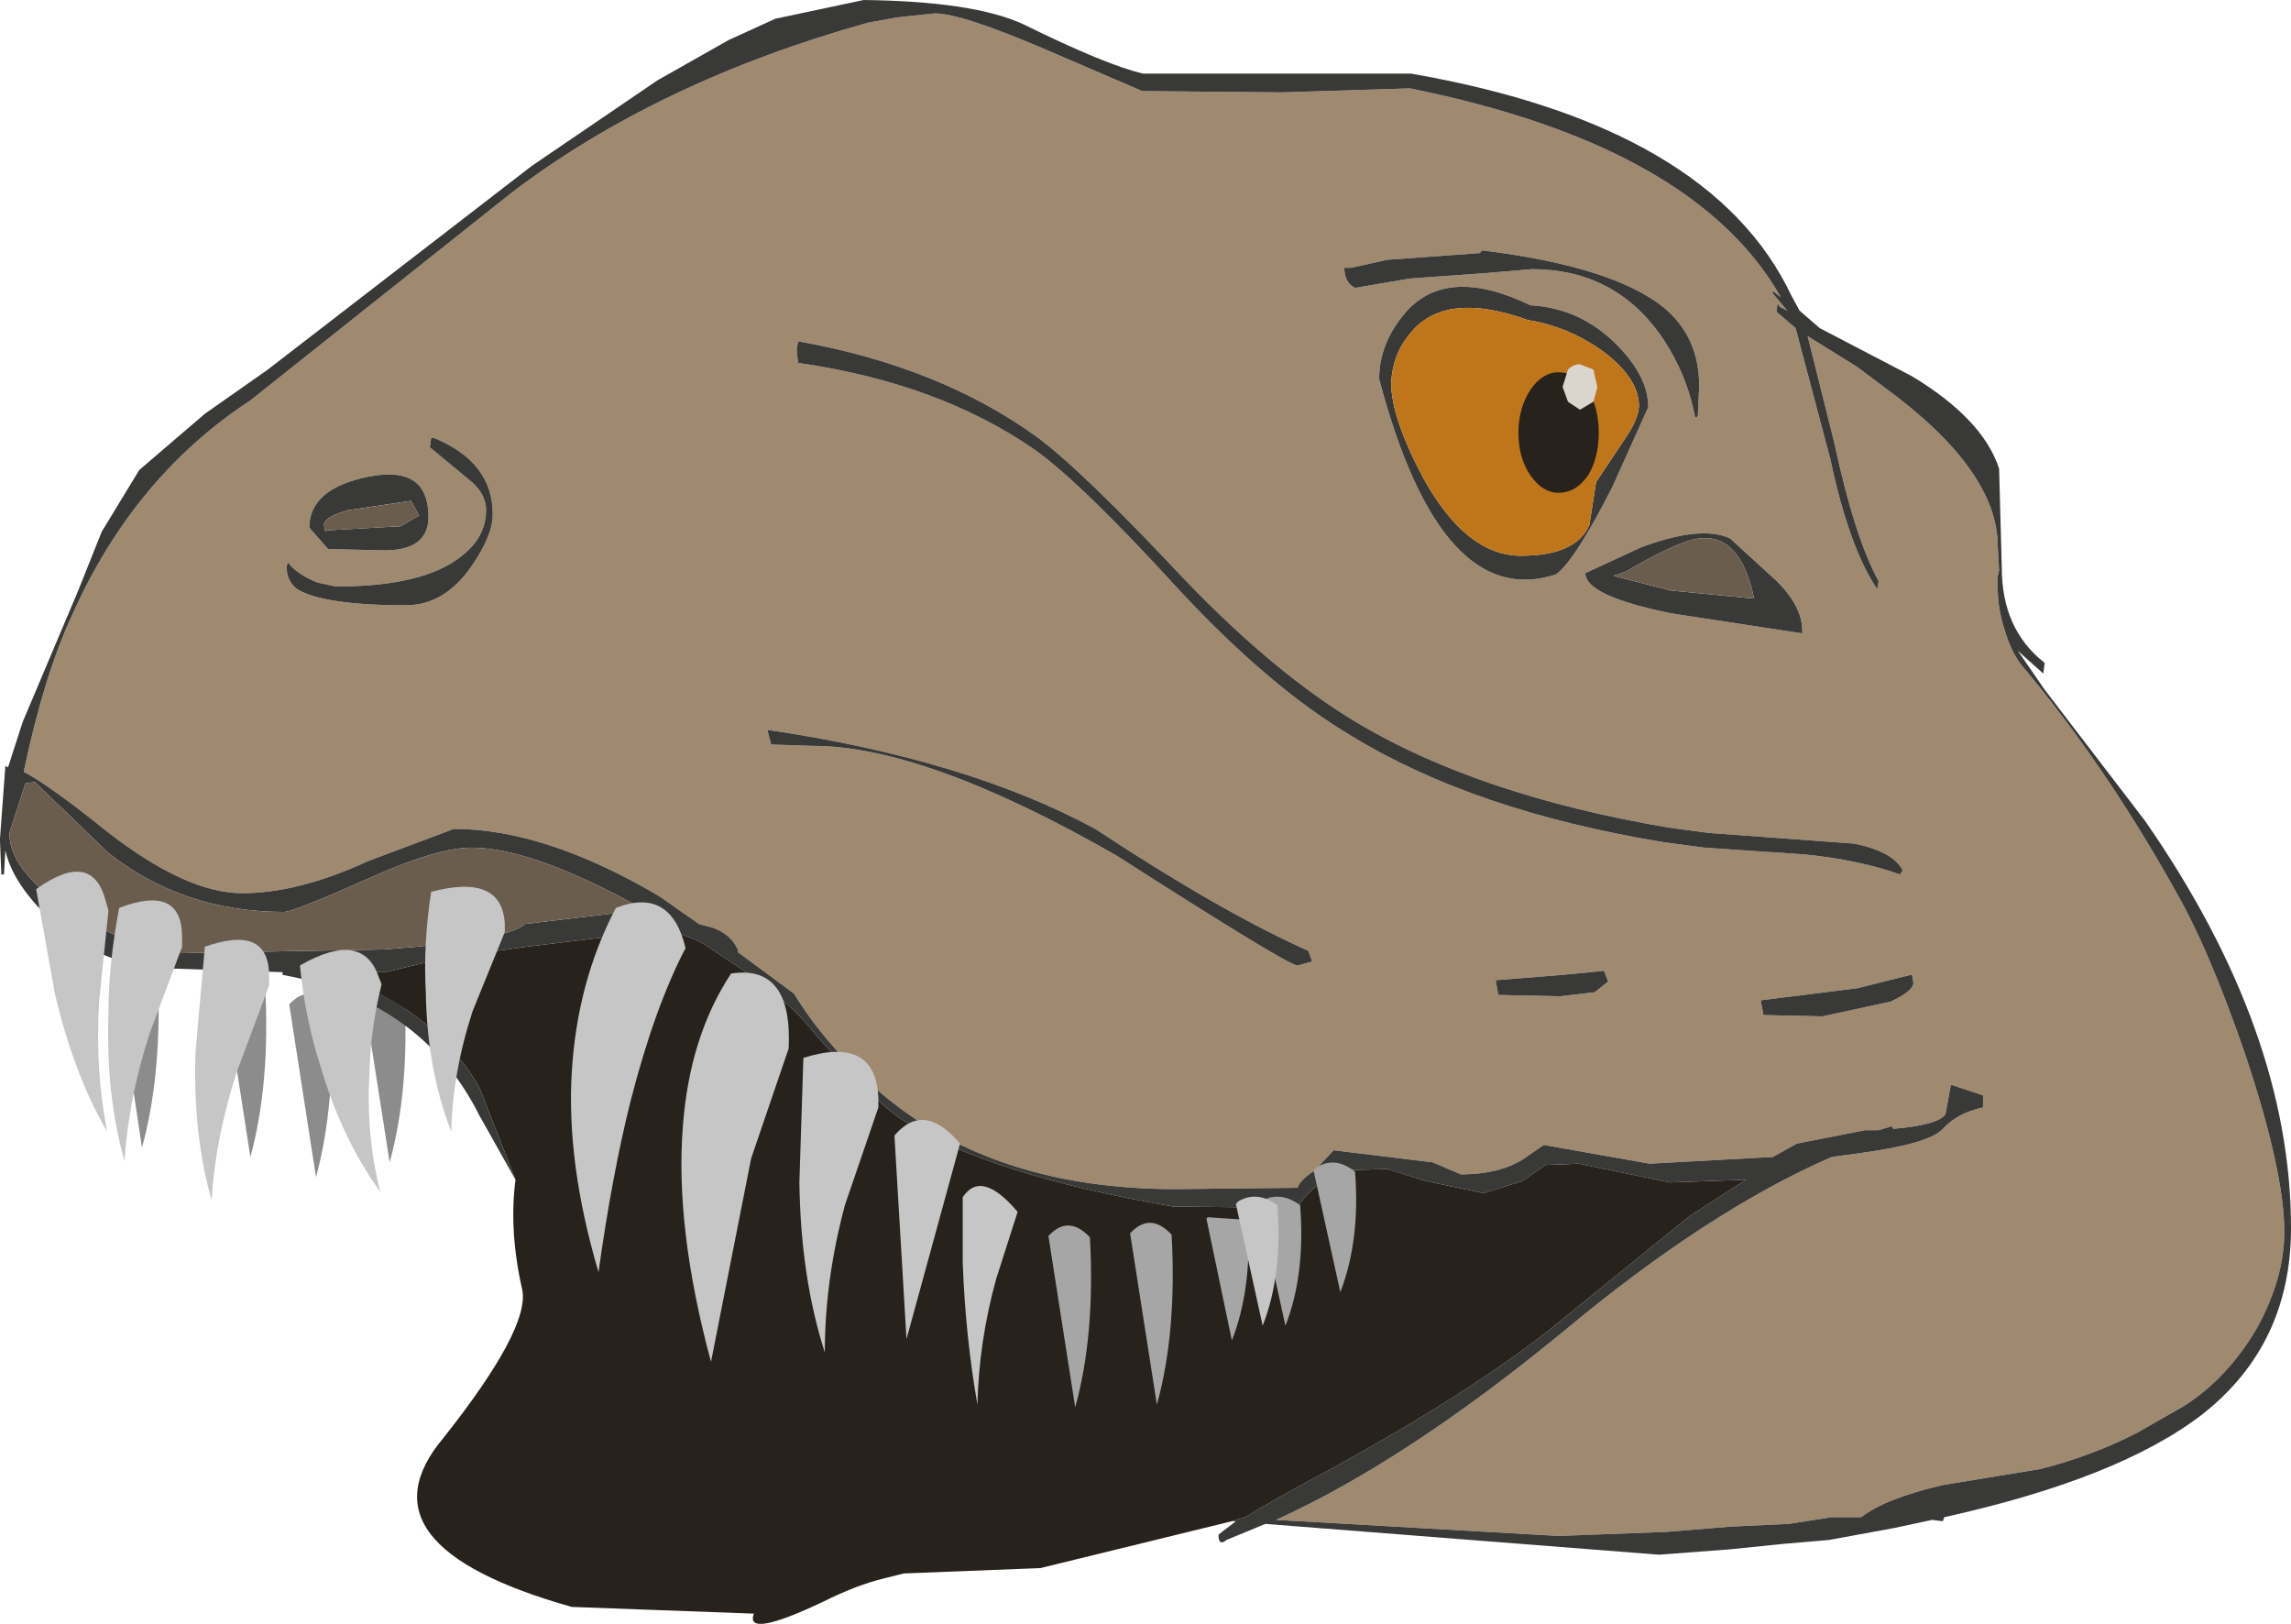
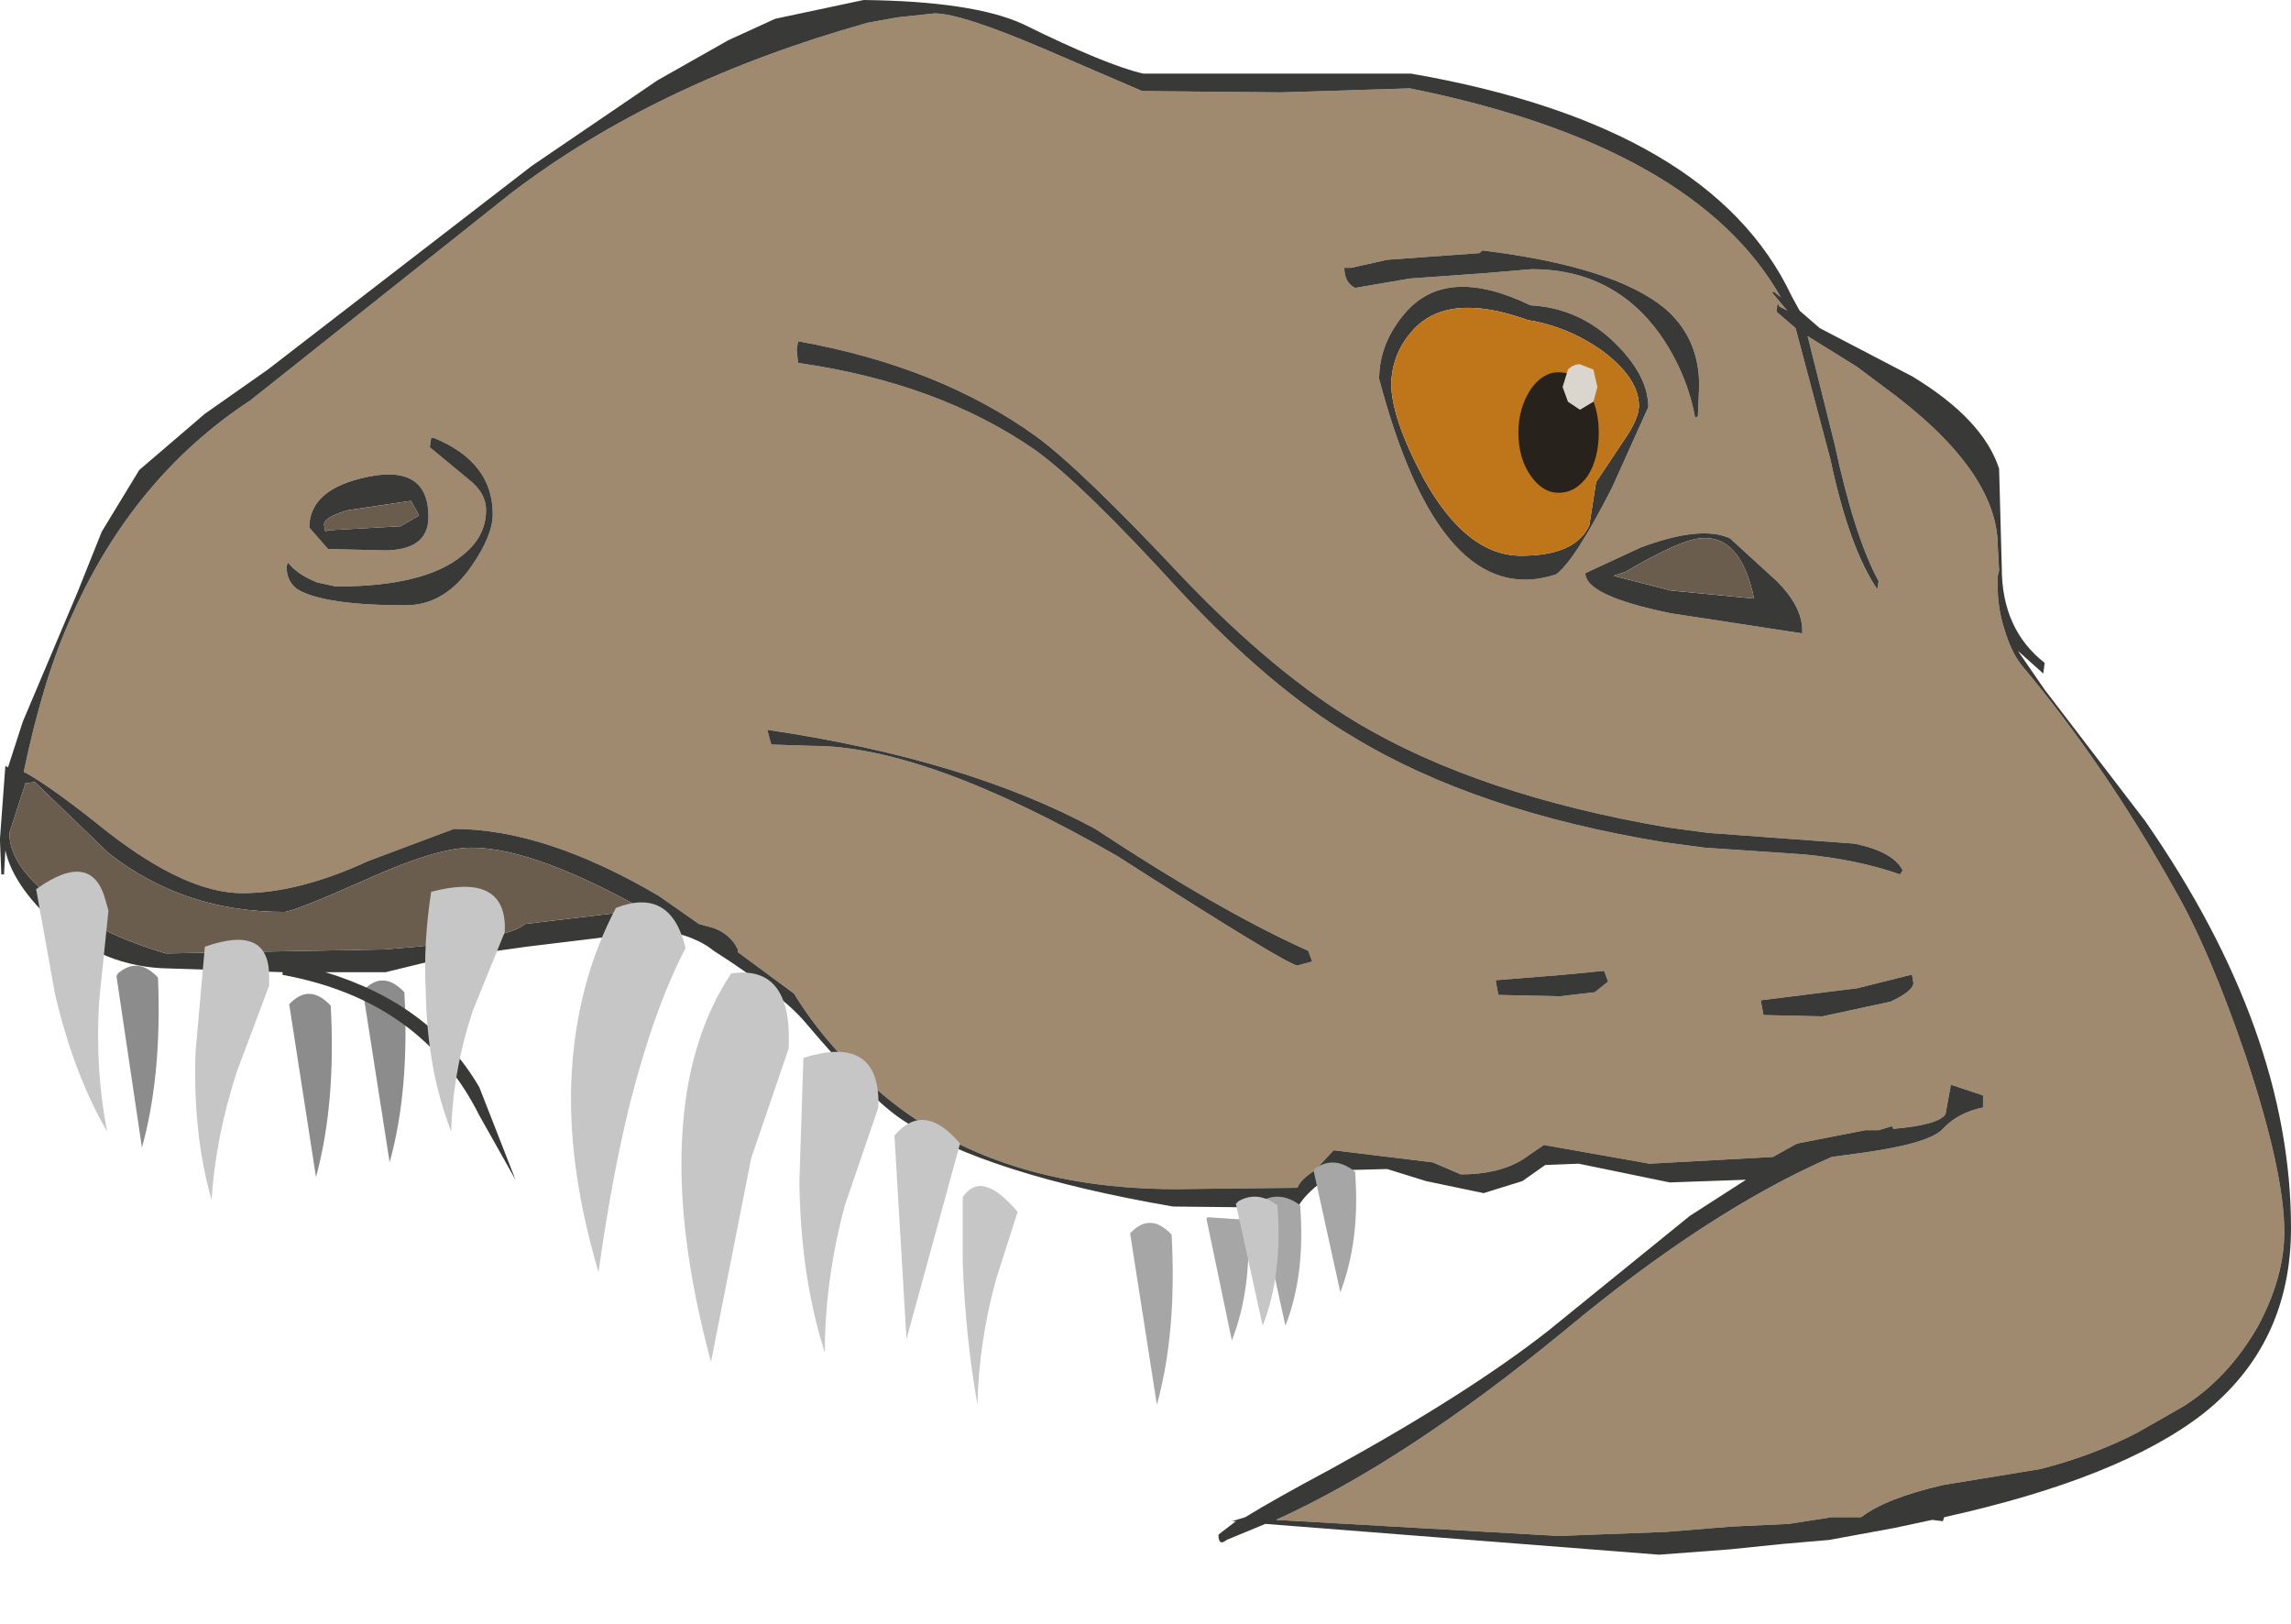
<svg xmlns="http://www.w3.org/2000/svg" height="60.65px" width="85.55px">
  <g transform="matrix(1.0, 0.0, 0.0, 1.0, 42.8, 29.0)">
    <path d="M-38.4 7.35 Q-37.65 6.7 -36.9 7.5 -36.75 11.15 -37.5 13.85 L-38.45 7.45 -38.4 7.35" fill="#8c8c8c" fill-rule="evenodd" stroke="none" />
    <path d="M-29.25 8.0 L-29.15 7.9 Q-28.45 7.25 -27.7 8.05 -27.5 11.7 -28.25 14.4 L-29.25 8.0" fill="#8c8c8c" fill-rule="evenodd" stroke="none" />
    <path d="M-31.0 14.95 L-32.0 8.5 -31.9 8.4 Q-31.2 7.75 -30.45 8.55 -30.25 12.2 -31.0 14.95" fill="#8c8c8c" fill-rule="evenodd" stroke="none" />
-     <path d="M-33.45 14.2 L-34.45 7.75 -34.35 7.65 Q-33.65 7.0 -32.9 7.8 -32.7 11.45 -33.45 14.2" fill="#8c8c8c" fill-rule="evenodd" stroke="none" />
    <path d="M12.65 -18.8 L14.4 -18.95 Q17.45 -18.95 19.2 -16.5 20.2 -15.05 20.5 -13.4 L20.6 -13.45 20.65 -14.6 Q20.65 -16.4 19.35 -17.5 17.45 -19.05 12.55 -19.65 L12.45 -19.55 9.0 -19.3 7.65 -19.0 7.4 -19.0 Q7.4 -18.45 7.8 -18.25 L9.85 -18.6 12.65 -18.8 M5.05 -25.55 L9.85 -25.7 Q20.5 -23.55 23.7 -17.9 L23.45 -18.1 23.35 -18.1 23.9 -17.45 23.95 -17.4 Q23.75 -17.5 23.65 -17.55 23.55 -17.8 23.55 -17.35 L24.25 -16.75 25.55 -11.85 Q26.25 -8.55 27.3 -7.0 L27.35 -7.3 Q26.45 -8.95 25.7 -12.45 L24.7 -16.45 26.55 -15.3 27.55 -14.55 Q31.8 -11.45 31.8 -8.6 L31.85 -7.7 31.8 -7.5 Q31.75 -6.4 32.05 -5.5 32.3 -4.65 32.7 -4.15 35.8 -0.45 38.4 4.2 39.7 6.45 41.05 10.4 42.5 14.75 42.5 17.0 42.5 18.7 41.5 20.55 40.4 22.45 38.75 23.5 L37.0 24.5 Q35.35 25.35 33.4 25.85 L29.75 26.45 Q27.6 26.95 26.7 27.65 L25.6 27.65 24.0 27.9 21.85 28.0 19.4 28.2 15.4 28.35 4.85 27.75 Q9.7 25.55 15.6 20.7 21.0 16.2 25.6 14.2 L26.7 14.05 Q29.25 13.7 29.75 13.15 30.3 12.55 31.25 12.35 L31.25 11.9 30.05 11.5 29.85 12.6 Q29.6 13.0 27.9 13.15 L27.85 13.05 27.35 13.2 26.85 13.2 24.3 13.7 23.4 14.2 18.8 14.45 17.1 14.15 14.85 13.75 14.05 14.3 Q13.15 14.85 11.75 14.85 L10.7 14.4 7.0 13.95 6.3 14.7 Q5.75 15.05 5.65 15.35 L1.1 15.4 Q-5.6 15.4 -9.8 11.9 -11.9 10.15 -13.15 8.1 L-15.25 6.55 -15.25 6.45 Q-15.5 5.9 -16.15 5.65 L-16.7 5.5 -18.2 4.45 Q-22.45 1.95 -25.85 1.95 L-29.05 3.15 Q-31.65 4.35 -33.75 4.35 -35.85 4.35 -38.8 2.05 -40.85 0.4 -41.85 -0.15 L-41.9 -0.15 -41.9 -0.25 Q-41.15 -3.8 -40.1 -6.05 -37.8 -11.2 -33.45 -14.05 L-23.7 -21.8 Q-18.25 -25.95 -10.4 -28.15 L-9.3 -28.35 -7.9 -28.5 Q-6.9 -28.5 -3.75 -27.15 L-0.15 -25.6 5.05 -25.55 M7.9 -2.0 Q4.8 -3.85 1.4 -7.4 -2.4 -11.45 -4.1 -12.7 -7.7 -15.3 -12.95 -16.25 L-13.0 -16.25 -13.05 -15.95 -13.0 -15.45 Q-7.75 -14.7 -4.15 -12.2 -2.4 -10.95 1.25 -6.95 4.65 -3.3 7.7 -1.5 12.3 1.3 19.35 2.45 L20.85 2.65 24.55 2.9 Q26.6 3.1 28.15 3.65 L28.25 3.5 Q27.9 2.8 26.45 2.5 L21.0 2.1 19.5 1.9 Q12.45 0.7 7.9 -2.0 M18.75 -13.8 Q18.75 -14.95 17.55 -16.15 16.2 -17.5 14.35 -17.6 11.25 -19.1 9.7 -17.35 8.7 -16.2 8.7 -14.85 11.0 -6.15 15.3 -7.55 16.0 -8.05 17.4 -10.8 L18.75 -13.8 M16.4 -7.6 Q16.4 -6.75 19.6 -6.1 L24.5 -5.35 24.5 -5.45 Q24.5 -6.35 23.55 -7.3 L21.8 -8.9 Q20.7 -9.4 18.45 -8.55 L16.4 -7.6 M-31.25 -9.3 L-30.55 -8.5 -28.45 -8.45 Q-26.8 -8.45 -26.8 -9.7 -26.8 -11.65 -29.05 -11.2 -31.25 -10.75 -31.25 -9.3 M-26.6 -12.65 L-26.7 -12.65 -26.75 -12.3 -25.3 -11.1 Q-24.65 -10.6 -24.65 -9.95 -24.65 -8.95 -25.55 -8.25 -26.95 -7.1 -30.25 -7.1 L-30.95 -7.25 Q-31.7 -7.55 -32.05 -8.0 L-32.1 -7.85 Q-32.1 -7.3 -31.7 -7.0 -30.7 -6.4 -27.65 -6.4 -26.2 -6.4 -25.2 -7.85 -24.4 -9.0 -24.4 -9.8 -24.4 -11.75 -26.6 -12.65 M5.65 7.05 L6.2 6.9 6.05 6.5 Q2.8 5.05 -1.9 1.95 -6.7 -0.65 -14.15 -1.75 L-14.0 -1.2 -12.45 -1.15 Q-8.25 -1.15 -1.1 2.95 5.3 7.05 5.65 7.05 M13.05 7.6 L13.15 8.15 15.45 8.2 16.75 8.05 17.25 7.65 17.1 7.25 15.55 7.4 13.05 7.6 M23.05 8.9 L25.25 8.95 27.8 8.4 Q28.65 8.0 28.65 7.7 L28.6 7.4 28.55 7.4 26.55 7.9 22.95 8.35 23.05 8.9" fill="#9f8a70" fill-rule="evenodd" stroke="none" />
    <path d="M5.05 -25.55 L-0.15 -25.6 -3.75 -27.15 Q-6.9 -28.5 -7.9 -28.5 L-9.3 -28.35 -10.4 -28.15 Q-18.25 -25.95 -23.7 -21.8 L-33.45 -14.05 Q-37.8 -11.2 -40.1 -6.05 -41.15 -3.8 -41.9 -0.25 L-41.9 -0.15 -41.85 -0.15 Q-40.85 0.4 -38.8 2.05 -35.85 4.35 -33.75 4.35 -31.65 4.35 -29.05 3.15 L-25.85 1.95 Q-22.45 1.95 -18.2 4.45 L-16.7 5.5 -16.15 5.65 Q-15.5 5.9 -15.25 6.45 L-15.25 6.55 -13.15 8.1 Q-11.9 10.15 -9.8 11.9 -5.6 15.4 1.1 15.4 L5.65 15.35 Q5.75 15.05 6.3 14.7 L7.0 13.95 10.7 14.4 11.75 14.85 Q13.15 14.85 14.05 14.3 L14.85 13.75 17.1 14.15 18.8 14.45 23.4 14.2 24.3 13.7 26.85 13.2 27.35 13.2 27.85 13.05 27.9 13.15 Q29.6 13.0 29.85 12.6 L30.05 11.5 31.25 11.9 31.25 12.35 Q30.3 12.55 29.75 13.15 29.25 13.7 26.7 14.05 L25.6 14.2 Q21.0 16.2 15.6 20.7 9.7 25.55 4.85 27.75 L15.4 28.35 19.4 28.2 21.85 28.0 24.0 27.9 25.6 27.65 26.7 27.65 Q27.6 26.95 29.75 26.45 L33.4 25.85 Q35.35 25.35 37.0 24.5 L38.75 23.5 Q40.4 22.45 41.5 20.55 42.5 18.7 42.5 17.0 42.5 14.75 41.05 10.4 39.7 6.45 38.4 4.2 35.8 -0.45 32.7 -4.15 32.3 -4.65 32.05 -5.5 31.75 -6.4 31.8 -7.5 L31.85 -7.7 31.8 -8.6 Q31.8 -11.45 27.55 -14.55 L26.55 -15.3 24.7 -16.45 25.7 -12.45 Q26.45 -8.95 27.35 -7.3 L27.3 -7.0 Q26.25 -8.55 25.55 -11.85 L24.25 -16.75 23.55 -17.35 Q23.55 -17.8 23.65 -17.55 23.75 -17.5 23.95 -17.4 L23.9 -17.45 23.35 -18.1 23.45 -18.1 23.7 -17.9 Q20.5 -23.55 9.85 -25.7 L5.05 -25.55 M12.65 -18.8 L9.85 -18.6 7.8 -18.25 Q7.4 -18.45 7.4 -19.0 L7.65 -19.0 9.0 -19.3 12.45 -19.55 12.55 -19.65 Q17.45 -19.05 19.35 -17.5 20.65 -16.4 20.65 -14.6 L20.6 -13.45 20.5 -13.4 Q20.2 -15.05 19.2 -16.5 17.45 -18.95 14.4 -18.95 L12.65 -18.8 M18.4 -13.85 Q18.4 -14.85 17.1 -15.85 15.8 -16.8 14.25 -17.05 11.2 -18.15 9.9 -16.6 9.2 -15.8 9.15 -14.7 9.15 -13.4 10.35 -11.15 11.95 -8.25 14.0 -8.25 16.05 -8.25 16.55 -9.4 L16.8 -11.0 17.8 -12.5 Q18.4 -13.35 18.4 -13.85 M18.75 -13.8 L17.4 -10.8 Q16.0 -8.05 15.3 -7.55 11.0 -6.15 8.7 -14.85 8.7 -16.2 9.7 -17.35 11.25 -19.1 14.35 -17.6 16.2 -17.5 17.55 -16.15 18.75 -14.95 18.75 -13.8 M7.9 -2.0 Q12.45 0.7 19.5 1.9 L21.0 2.1 26.45 2.5 Q27.9 2.8 28.25 3.5 L28.15 3.65 Q26.6 3.1 24.55 2.9 L20.85 2.65 19.35 2.45 Q12.3 1.3 7.7 -1.5 4.65 -3.3 1.25 -6.95 -2.4 -10.95 -4.15 -12.2 -7.75 -14.7 -13.0 -15.45 L-13.05 -15.95 -13.0 -16.25 -12.95 -16.25 Q-7.7 -15.3 -4.1 -12.7 -2.4 -11.45 1.4 -7.4 4.8 -3.85 7.9 -2.0 M17.45 -7.5 L19.6 -6.95 22.7 -6.65 Q22.2 -9.05 20.7 -8.9 19.95 -8.85 17.9 -7.65 L17.45 -7.5 M16.4 -7.6 L18.45 -8.55 Q20.7 -9.4 21.8 -8.9 L23.55 -7.3 Q24.5 -6.35 24.5 -5.45 L24.5 -5.35 19.6 -6.1 Q16.4 -6.75 16.4 -7.6 M-23.55 15.05 L-24.9 12.65 Q-27.05 8.35 -32.25 7.4 L-32.25 7.3 -36.8 7.15 Q-39.25 7.0 -41.1 5.15 -42.35 3.9 -42.6 2.75 L-42.65 3.65 -42.75 3.65 -42.8 2.4 -42.8 2.3 -42.6 -0.4 -42.5 -0.35 -41.95 -2.05 -39.9 -6.9 -39.0 -9.15 -37.6 -11.45 -35.15 -13.55 -32.8 -15.2 -22.95 -22.8 -18.25 -26.0 -15.6 -27.5 -13.85 -28.3 -10.55 -29.0 Q-6.45 -28.95 -4.6 -28.1 -1.45 -26.55 -0.1 -26.25 L9.9 -26.25 Q21.1 -24.3 24.1 -17.95 L24.4 -17.4 25.15 -16.75 28.6 -14.95 Q31.25 -13.35 31.85 -11.5 L31.95 -7.8 Q31.95 -5.5 33.55 -4.25 L33.5 -3.85 32.55 -4.7 33.55 -3.25 37.3 1.65 Q42.75 9.5 42.75 16.85 42.75 21.2 39.45 23.8 36.35 26.2 29.8 27.65 L29.75 27.8 29.35 27.75 27.95 28.05 25.5 28.5 23.75 28.65 21.8 28.85 19.15 29.05 4.45 27.9 3.0 28.5 Q2.7 28.75 2.7 28.3 L3.35 27.8 3.2 27.8 3.7 27.65 Q4.75 27.0 6.9 25.85 12.0 23.05 15.0 20.7 L20.3 16.4 22.4 15.05 19.55 15.15 16.15 14.45 14.9 14.5 14.05 15.1 12.6 15.55 10.45 15.1 9.0 14.65 7.05 14.7 6.4 15.25 Q5.85 15.7 5.65 16.1 L1.0 16.05 Q-5.95 14.85 -9.05 12.85 -10.3 12.05 -12.75 9.15 -13.65 8.1 -16.15 6.5 L-16.35 6.35 -16.6 6.2 Q-17.3 5.85 -17.7 5.85 L-19.85 5.95 -21.5 6.15 -23.15 6.35 -26.35 6.8 -28.4 7.3 -30.65 7.3 Q-26.7 8.5 -24.9 11.6 L-23.55 15.05 M23.05 8.9 L22.95 8.35 26.55 7.9 28.55 7.4 28.6 7.4 28.65 7.7 Q28.65 8.0 27.8 8.4 L25.25 8.95 23.05 8.9 M13.05 7.6 L15.55 7.4 17.1 7.25 17.25 7.65 16.75 8.05 15.45 8.2 13.15 8.15 13.05 7.6 M5.65 7.05 Q5.3 7.05 -1.1 2.95 -8.25 -1.15 -12.45 -1.15 L-14.0 -1.2 -14.15 -1.75 Q-6.7 -0.65 -1.9 1.95 2.8 5.05 6.05 6.5 L6.2 6.9 5.65 7.05 M-26.6 -12.65 Q-24.4 -11.75 -24.4 -9.8 -24.4 -9.0 -25.2 -7.85 -26.2 -6.4 -27.65 -6.4 -30.7 -6.4 -31.7 -7.0 -32.1 -7.3 -32.1 -7.85 L-32.05 -8.0 Q-31.7 -7.55 -30.95 -7.25 L-30.25 -7.1 Q-26.95 -7.1 -25.55 -8.25 -24.65 -8.95 -24.65 -9.95 -24.65 -10.6 -25.3 -11.1 L-26.75 -12.3 -26.7 -12.65 -26.6 -12.65 M-31.25 -9.3 Q-31.25 -10.75 -29.05 -11.2 -26.8 -11.65 -26.8 -9.7 -26.8 -8.45 -28.45 -8.45 L-30.55 -8.5 -31.25 -9.3 M-30.65 -9.15 L-30.55 -9.2 -27.85 -9.35 -27.15 -9.75 -27.45 -10.3 -29.8 -9.95 Q-30.7 -9.7 -30.7 -9.4 L-30.65 -9.15 M-18.25 5.25 Q-22.75 2.65 -25.2 2.65 -26.5 2.65 -29.15 3.85 -31.85 5.05 -32.2 5.05 -35.95 5.05 -38.75 2.85 L-41.5 0.2 -41.85 0.25 -42.45 2.1 Q-42.45 3.35 -40.7 4.65 -39.0 5.9 -36.6 6.6 L-28.45 6.45 Q-23.8 6.1 -23.2 5.5 L-19.85 5.1 -18.25 5.25" fill="#393938" fill-rule="evenodd" stroke="none" />
    <path d="M18.4 -13.85 Q18.4 -13.35 17.8 -12.5 L16.8 -11.0 16.55 -9.4 Q16.05 -8.25 14.0 -8.25 11.95 -8.25 10.35 -11.15 9.15 -13.4 9.15 -14.7 9.2 -15.8 9.9 -16.6 11.2 -18.15 14.25 -17.05 15.8 -16.8 17.1 -15.85 18.4 -14.85 18.4 -13.85" fill="#bf751a" fill-rule="evenodd" stroke="none" />
    <path d="M17.45 -7.5 L17.9 -7.65 Q19.95 -8.85 20.7 -8.9 22.2 -9.05 22.7 -6.65 L19.6 -6.95 17.45 -7.5 M-18.25 5.25 L-19.85 5.1 -23.2 5.5 Q-23.8 6.1 -28.45 6.45 L-36.6 6.6 Q-39.0 5.9 -40.7 4.65 -42.45 3.35 -42.45 2.1 L-41.85 0.25 -41.5 0.2 -38.75 2.85 Q-35.95 5.05 -32.2 5.05 -31.85 5.05 -29.15 3.85 -26.5 2.65 -25.2 2.65 -22.75 2.65 -18.25 5.25 M-30.65 -9.15 L-30.7 -9.4 Q-30.7 -9.7 -29.8 -9.95 L-27.45 -10.3 -27.15 -9.75 -27.85 -9.35 -30.55 -9.2 -30.65 -9.15" fill="#6b5d4d" fill-rule="evenodd" stroke="none" />
-     <path d="M3.2 27.8 L-3.95 29.55 -9.05 29.75 -9.85 29.95 Q-10.85 30.2 -12.05 30.8 -15.0 32.2 -14.65 31.25 L-21.45 31.0 Q-29.6 28.7 -26.25 24.7 -23.0 20.6 -23.3 19.15 -23.8 16.95 -23.55 15.05 L-24.9 11.6 Q-26.7 8.5 -30.65 7.3 L-28.4 7.3 -26.35 6.8 -23.15 6.35 -21.5 6.15 -19.85 5.95 -17.7 5.85 Q-17.3 5.85 -16.6 6.2 L-16.35 6.35 -16.15 6.5 Q-13.65 8.1 -12.75 9.15 -10.3 12.05 -9.05 12.85 -5.95 14.85 1.0 16.05 L5.65 16.1 Q5.85 15.7 6.4 15.25 L7.05 14.7 9.0 14.65 10.45 15.1 12.6 15.55 14.05 15.1 14.9 14.5 16.15 14.45 19.55 15.15 22.4 15.05 20.3 16.4 15.0 20.7 Q12.0 23.05 6.9 25.85 4.75 27.0 3.7 27.65 L3.2 27.8" fill="#27221b" fill-rule="evenodd" stroke="none" />
    <path d="M14.35 -11.25 Q13.9 -11.9 13.9 -12.85 13.9 -13.75 14.35 -14.45 14.8 -15.1 15.4 -15.1 16.05 -15.1 16.5 -14.45 16.9 -13.75 16.9 -12.85 16.9 -11.9 16.5 -11.25 16.05 -10.6 15.4 -10.6 14.8 -10.6 14.35 -11.25" fill="#27221b" fill-rule="evenodd" stroke="none" />
    <path d="M16.7 -15.2 L16.85 -14.55 16.7 -14.0 16.2 -13.7 15.75 -14.0 15.55 -14.55 15.75 -15.2 Q15.95 -15.4 16.2 -15.4 L16.7 -15.2" fill="#dbd6cd" fill-rule="evenodd" stroke="none" />
-     <path d="M-2.1 17.2 Q-1.9 20.85 -2.65 23.55 L-3.65 17.15 -3.55 17.05 Q-2.85 16.4 -2.1 17.2" fill="#a6a6a6" fill-rule="evenodd" stroke="none" />
    <path d="M0.95 17.1 Q1.15 20.75 0.4 23.45 L-0.6 17.05 -0.5 16.95 Q0.2 16.3 0.95 17.1" fill="#a6a6a6" fill-rule="evenodd" stroke="none" />
    <path d="M2.3 16.45 L3.8 16.55 Q3.95 19.15 3.2 21.05 L2.25 16.5 2.3 16.45" fill="#a6a6a6" fill-rule="evenodd" stroke="none" />
    <path d="M4.3 15.85 Q5.0 15.45 5.75 16.0 5.95 18.6 5.2 20.5 L4.2 15.95 4.3 15.85" fill="#a6a6a6" fill-rule="evenodd" stroke="none" />
    <path d="M6.25 14.7 L6.35 14.6 Q7.05 14.15 7.8 14.75 8.0 17.3 7.25 19.25 L6.25 14.7" fill="#a6a6a6" fill-rule="evenodd" stroke="none" />
    <path d="M4.9 16.0 Q5.1 18.6 4.35 20.5 L3.35 15.95 3.45 15.85 Q4.15 15.45 4.9 16.0" fill="#c6c6c6" fill-rule="evenodd" stroke="none" />
    <path d="M-19.8 4.9 Q-17.75 4.1 -17.2 6.4 -18.35 8.6 -19.25 12.1 -19.95 14.9 -20.45 18.5 -21.65 14.45 -21.45 11.05 -21.25 7.65 -19.8 4.9" fill="#c6c6c6" fill-rule="evenodd" stroke="none" />
    <path d="M-15.5 7.35 Q-13.2 7.0 -13.35 10.15 L-14.75 14.25 -16.25 21.85 Q-17.6 16.85 -17.3 13.05 -17.05 9.7 -15.5 7.35" fill="#c6c6c6" fill-rule="evenodd" stroke="none" />
    <path d="M-12.0 21.5 Q-12.9 18.7 -12.95 15.15 L-12.8 10.5 Q-10.1 9.65 -10.0 12.0 L-10.0 12.35 -11.25 16.0 Q-12.0 18.8 -12.0 21.5" fill="#c6c6c6" fill-rule="evenodd" stroke="none" />
    <path d="M-6.95 13.7 L-8.95 21.0 -9.4 13.4 Q-8.3 12.1 -6.95 13.7" fill="#c6c6c6" fill-rule="evenodd" stroke="none" />
    <path d="M-6.85 18.15 L-6.85 15.7 Q-6.15 14.65 -4.8 16.25 L-5.6 18.75 Q-6.25 21.1 -6.3 23.45 -6.75 20.9 -6.85 18.15" fill="#c6c6c6" fill-rule="evenodd" stroke="none" />
    <path d="M-25.15 8.75 Q-25.9 11.05 -25.95 13.25 -26.85 10.95 -26.9 8.05 -27.0 6.25 -26.7 4.3 -24.05 3.6 -23.95 5.5 L-23.95 5.8 -25.15 8.75" fill="#c6c6c6" fill-rule="evenodd" stroke="none" />
-     <path d="M-28.55 7.75 Q-28.95 9.35 -29.0 10.95 -29.15 13.35 -28.6 15.5 -30.05 13.5 -30.85 10.75 -31.4 9.05 -31.6 7.05 -29.25 5.7 -28.65 7.5 L-28.55 7.75" fill="#c6c6c6" fill-rule="evenodd" stroke="none" />
-     <path d="M-36.0 6.0 L-36.0 6.35 -37.2 9.55 Q-38.0 12.0 -38.15 14.35 -38.85 11.9 -38.75 8.85 -38.75 7.0 -38.35 4.9 -36.0 4.0 -36.0 6.0" fill="#c6c6c6" fill-rule="evenodd" stroke="none" />
    <path d="M-34.9 15.8 Q-35.6 13.35 -35.5 10.3 L-35.15 6.35 Q-32.75 5.5 -32.75 7.45 L-32.75 7.8 -33.95 11.0 Q-34.75 13.45 -34.9 15.8" fill="#c6c6c6" fill-rule="evenodd" stroke="none" />
    <path d="M-38.85 4.65 L-38.75 5.0 -39.1 8.4 Q-39.25 10.95 -38.8 13.25 -40.05 11.1 -40.75 8.1 L-41.45 4.2 Q-39.35 2.7 -38.85 4.65" fill="#c6c6c6" fill-rule="evenodd" stroke="none" />
  </g>
</svg>